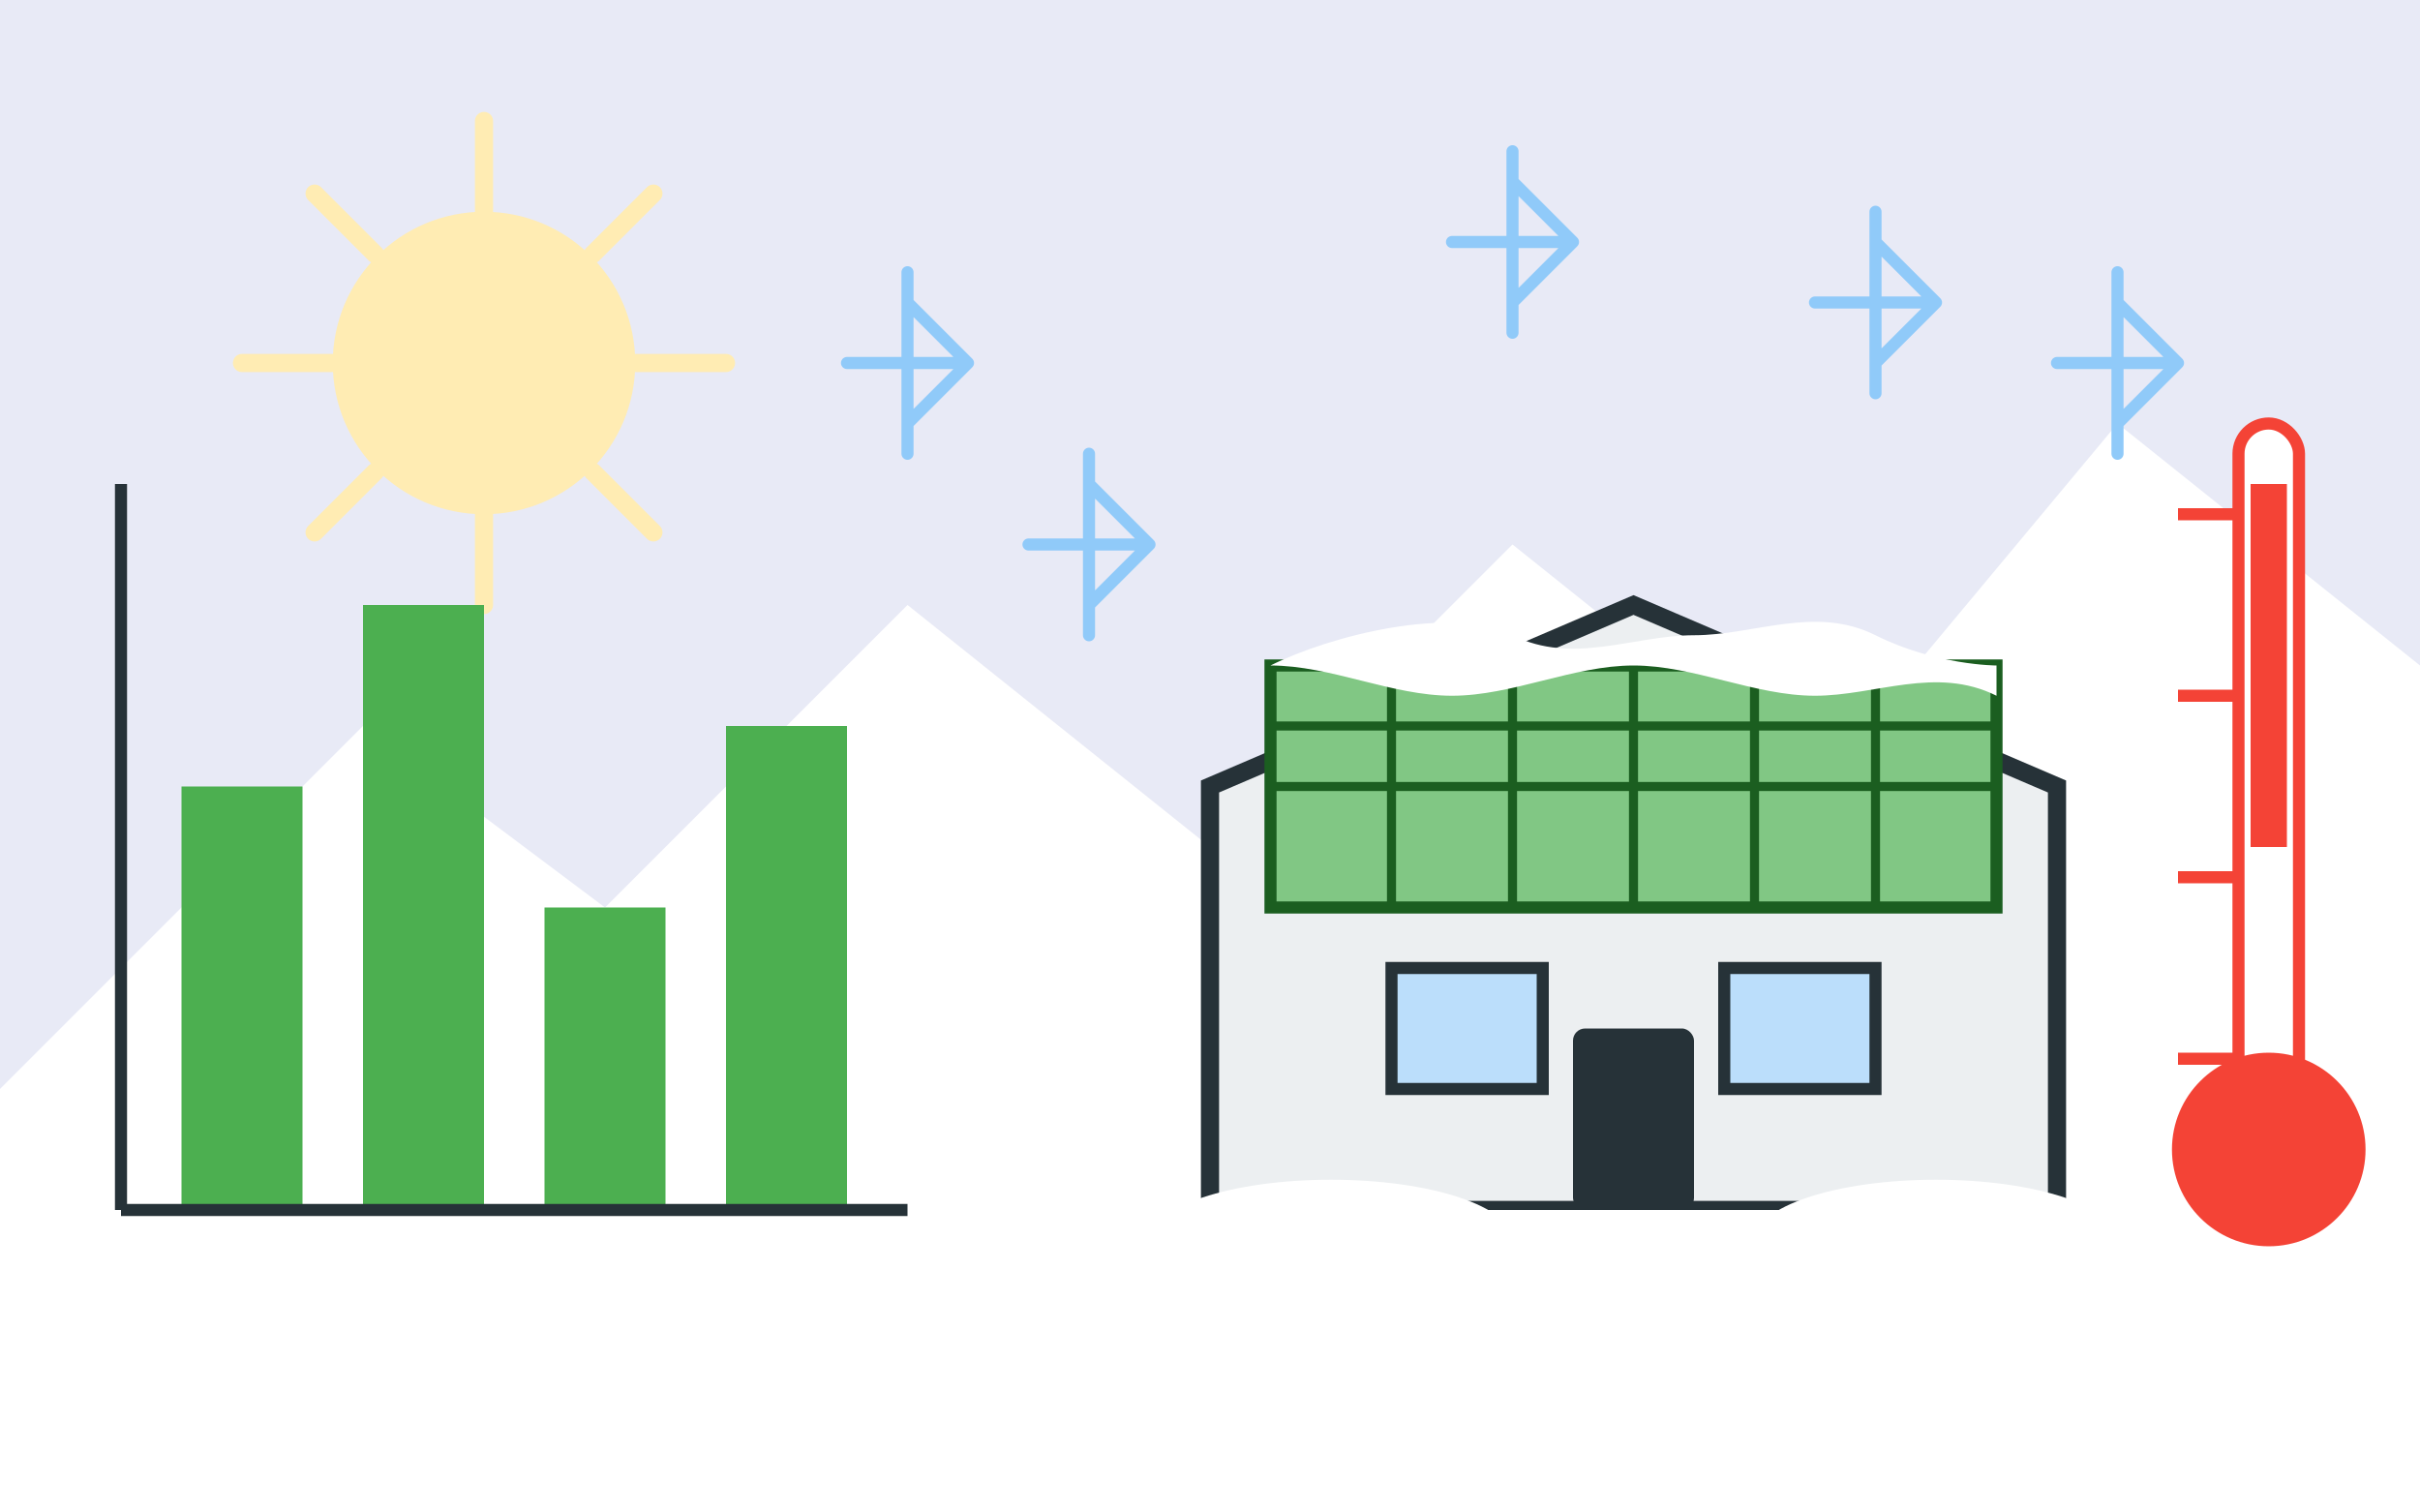
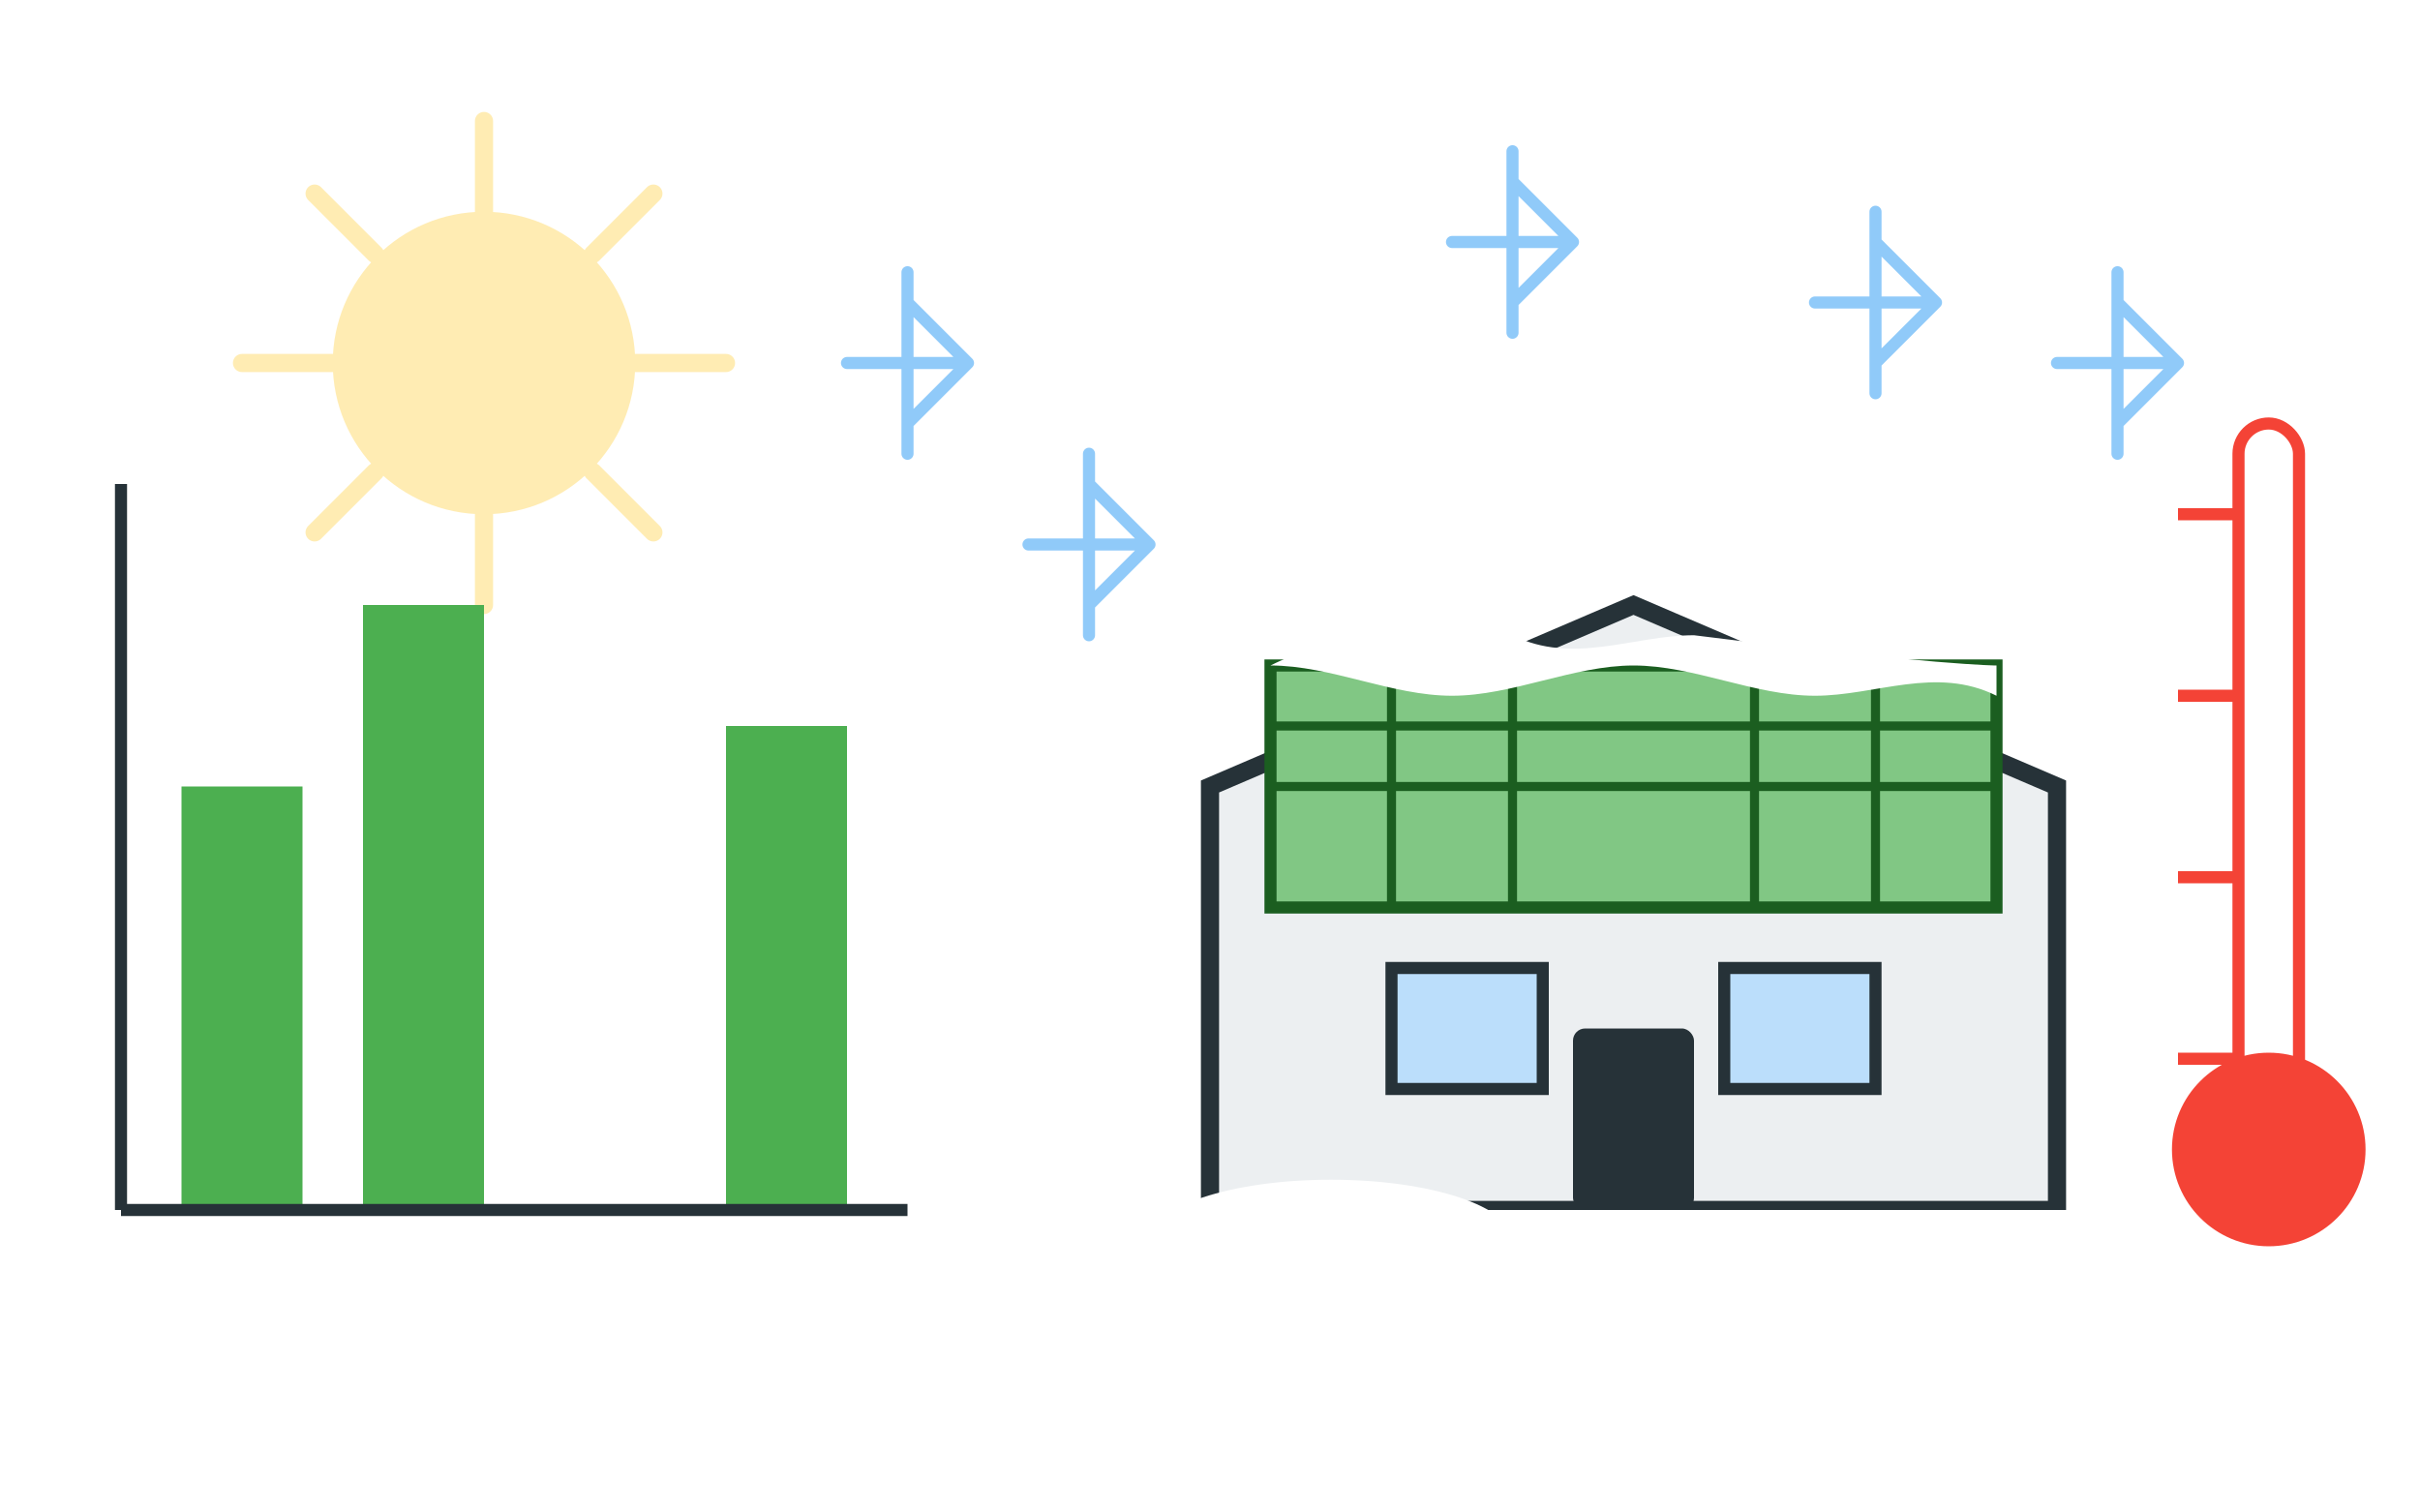
<svg xmlns="http://www.w3.org/2000/svg" width="400" height="250" viewBox="0 0 400 250" fill="none">
-   <rect width="400" height="250" fill="#e8eaf6" />
  <path d="M0 180L60 120L100 150L150 100L200 140L250 90L300 130L350 70L400 110V250H0V180Z" fill="#ffffff" />
  <circle cx="80" cy="60" r="25" fill="#ffecb3" />
  <path d="M80 20V35M52 32L62 42M40 60H55M52 88L62 78M80 100V85M108 88L98 78M120 60H105M108 32L98 42" stroke="#ffecb3" stroke-width="3" stroke-linecap="round" />
  <path d="M200 130L270 100L340 130V200H200V130Z" fill="#eceff1" stroke="#263238" stroke-width="3" />
  <rect x="210" y="110" width="120" height="40" fill="#81c784" stroke="#1b5e20" stroke-width="2" />
  <line x1="210" y1="120" x2="330" y2="120" stroke="#1b5e20" stroke-width="1.5" />
  <line x1="210" y1="130" x2="330" y2="130" stroke="#1b5e20" stroke-width="1.5" />
  <line x1="230" y1="110" x2="230" y2="150" stroke="#1b5e20" stroke-width="1.5" />
  <line x1="250" y1="110" x2="250" y2="150" stroke="#1b5e20" stroke-width="1.5" />
-   <line x1="270" y1="110" x2="270" y2="150" stroke="#1b5e20" stroke-width="1.5" />
  <line x1="290" y1="110" x2="290" y2="150" stroke="#1b5e20" stroke-width="1.5" />
  <line x1="310" y1="110" x2="310" y2="150" stroke="#1b5e20" stroke-width="1.5" />
-   <path d="M210 110C220 105 240 100 250 105C260 110 270 105 280 105C290 105 300 100 310 105C320 110 330 110 330 110V115C320 110 310 115 300 115C290 115 280 110 270 110C260 110 250 115 240 115C230 115 220 110 210 110Z" fill="#ffffff" />
+   <path d="M210 110C220 105 240 100 250 105C260 110 270 105 280 105C320 110 330 110 330 110V115C320 110 310 115 300 115C290 115 280 110 270 110C260 110 250 115 240 115C230 115 220 110 210 110Z" fill="#ffffff" />
  <rect x="230" y="160" width="25" height="20" fill="#bbdefb" stroke="#263238" stroke-width="2" />
  <rect x="285" y="160" width="25" height="20" fill="#bbdefb" stroke="#263238" stroke-width="2" />
  <rect x="260" y="170" width="20" height="30" rx="2" fill="#263238" />
  <rect x="0" y="200" width="400" height="50" fill="#ffffff" />
  <ellipse cx="220" cy="205" rx="30" ry="10" fill="#ffffff" />
-   <ellipse cx="320" cy="205" rx="30" ry="10" fill="#ffffff" />
  <rect x="370" y="70" width="10" height="120" rx="5" fill="#ffffff" stroke="#f44336" stroke-width="2" />
  <circle cx="375" cy="190" r="15" fill="#f44336" stroke="#f44336" stroke-width="2" />
-   <rect x="372" y="80" width="6" height="60" fill="#f44336" />
  <line x1="360" y1="85" x2="370" y2="85" stroke="#f44336" stroke-width="2" />
  <line x1="360" y1="115" x2="370" y2="115" stroke="#f44336" stroke-width="2" />
  <line x1="360" y1="145" x2="370" y2="145" stroke="#f44336" stroke-width="2" />
  <line x1="360" y1="175" x2="370" y2="175" stroke="#f44336" stroke-width="2" />
  <rect x="30" y="130" width="20" height="70" fill="#4caf50" />
  <rect x="60" y="100" width="20" height="100" fill="#4caf50" />
-   <rect x="90" y="150" width="20" height="50" fill="#4caf50" />
  <rect x="120" y="120" width="20" height="80" fill="#4caf50" />
  <line x1="20" y1="200" x2="150" y2="200" stroke="#263238" stroke-width="2" />
  <line x1="20" y1="200" x2="20" y2="80" stroke="#263238" stroke-width="2" />
  <path d="M150 50L160 60M150 70L160 60M140 60L160 60M150 60L150 75M150 60L150 45" stroke="#90caf9" stroke-width="2" stroke-linecap="round" />
  <path d="M350 50L360 60M350 70L360 60M340 60L360 60M350 60L350 75M350 60L350 45" stroke="#90caf9" stroke-width="2" stroke-linecap="round" />
  <path d="M250 30L260 40M250 50L260 40M240 40L260 40M250 40L250 55M250 40L250 25" stroke="#90caf9" stroke-width="2" stroke-linecap="round" />
  <path d="M180 80L190 90M180 100L190 90M170 90L190 90M180 90L180 105M180 90L180 75" stroke="#90caf9" stroke-width="2" stroke-linecap="round" />
  <path d="M310 40L320 50M310 60L320 50M300 50L320 50M310 50L310 65M310 50L310 35" stroke="#90caf9" stroke-width="2" stroke-linecap="round" />
</svg>